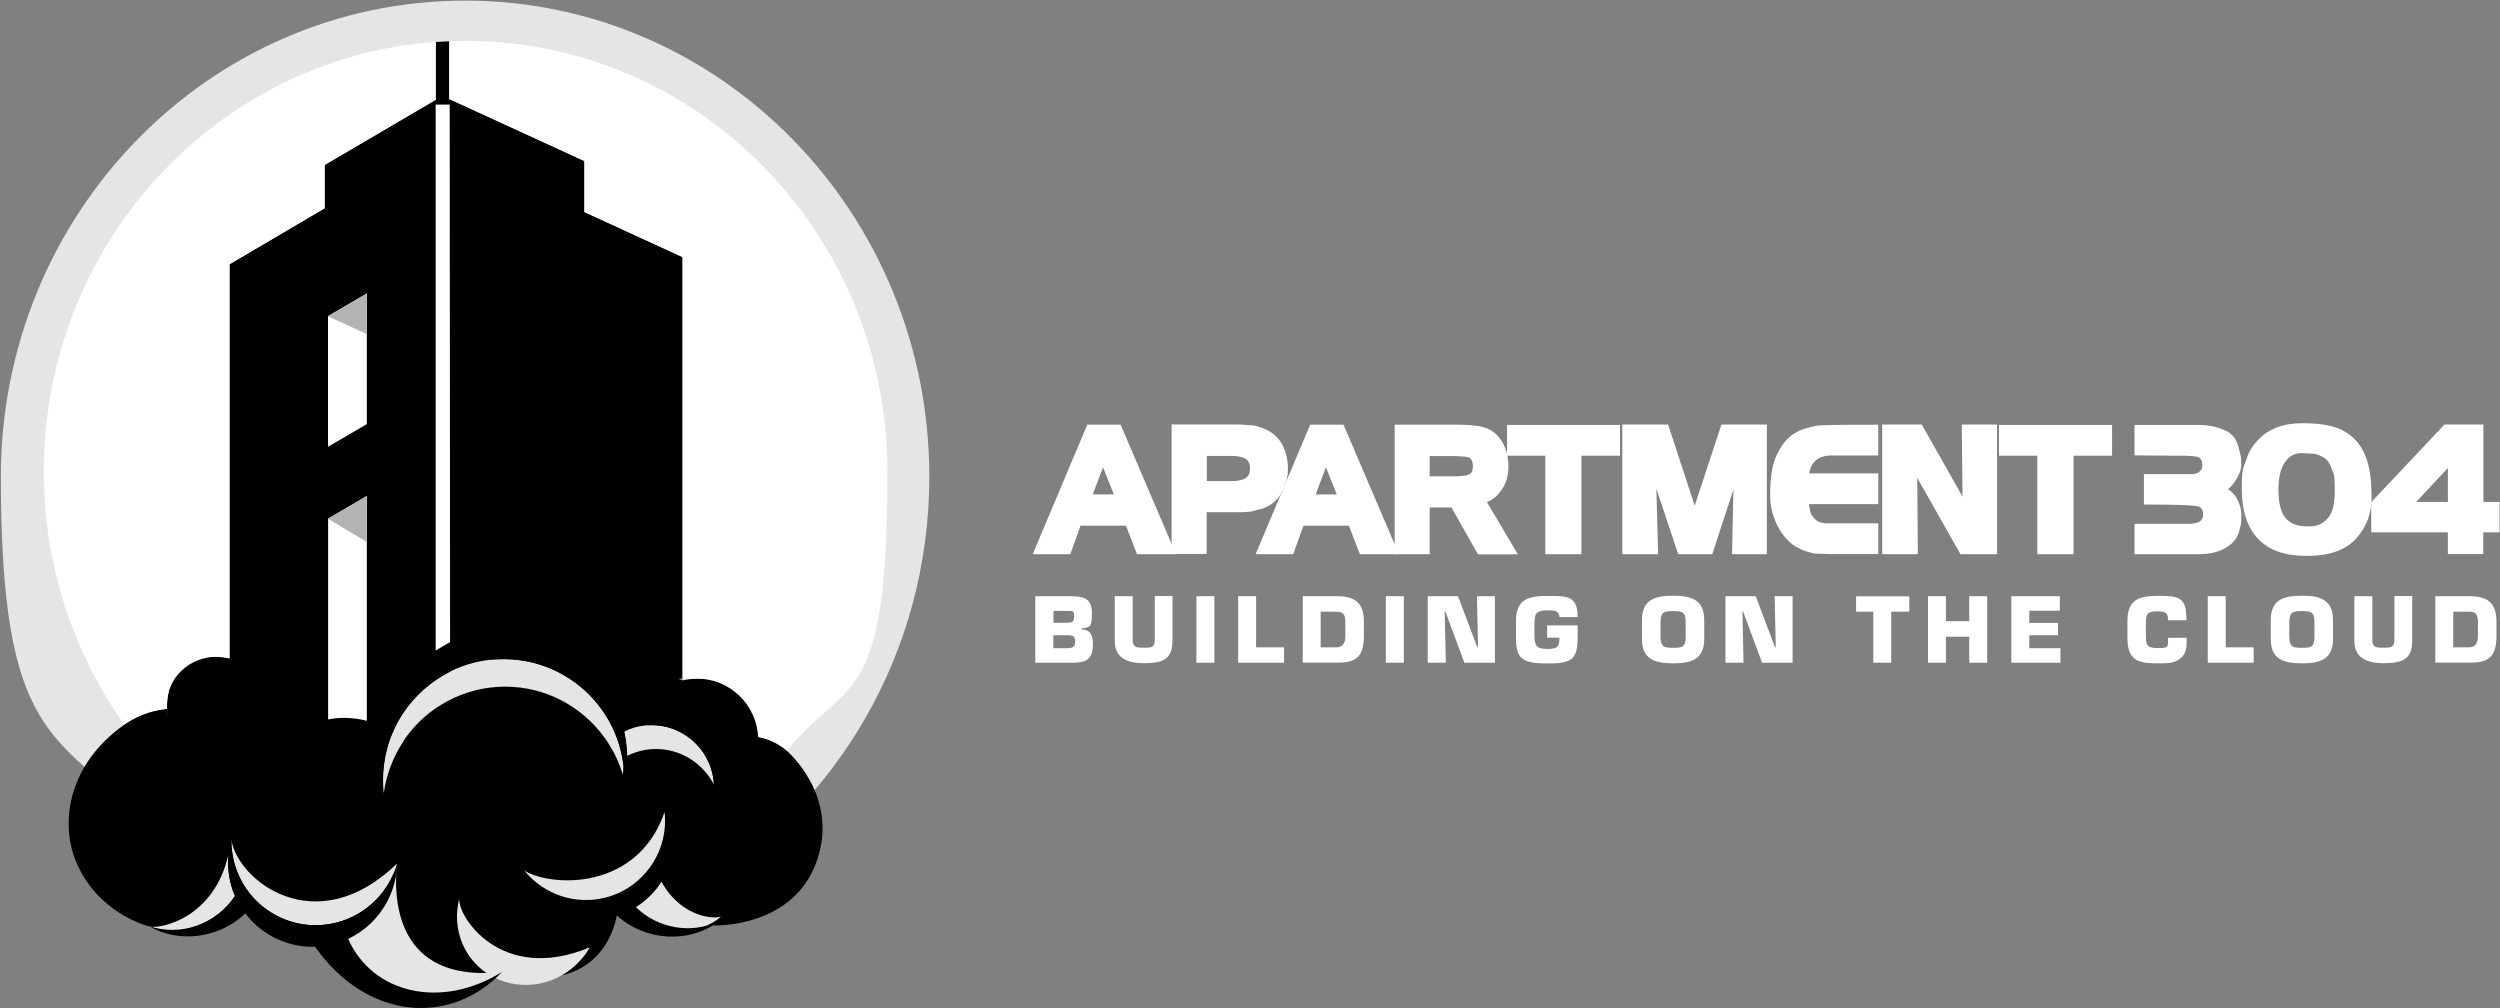
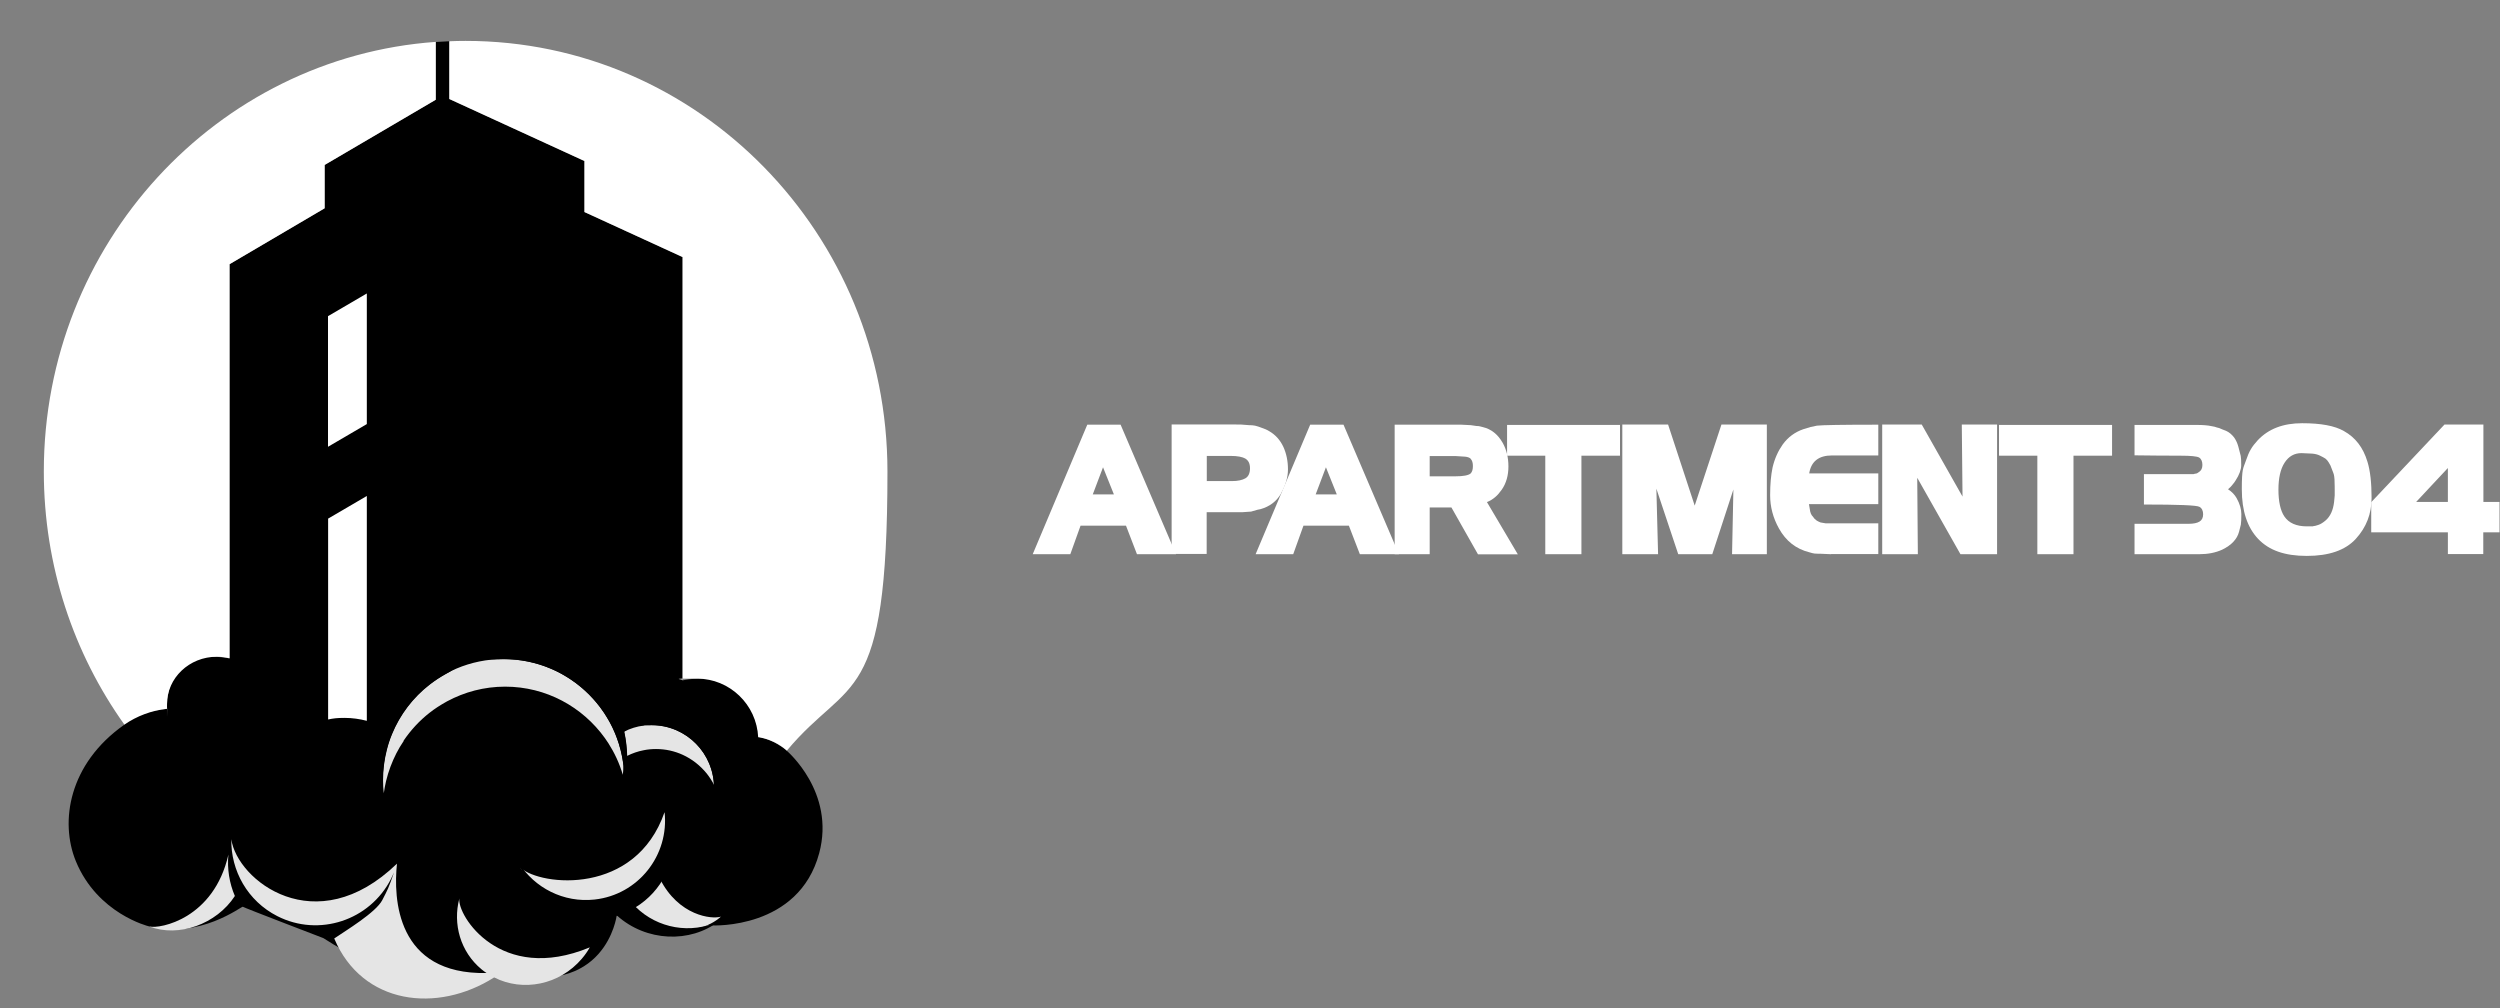
<svg xmlns="http://www.w3.org/2000/svg" id="Layer_1" data-name="Layer 1" version="1.1" viewBox="0 0 2048 826">
  <rect x="0" y="0" width="2048" height="826" fill="#808080" stroke="none" />
  <defs>
    <style>
      .cls-1 {
        fill: #e5e5e5;
      }

      .cls-1, .cls-2, .cls-3, .cls-4, .cls-5, .cls-6 {
        stroke-width: 0px;
      }

      .cls-1, .cls-3, .cls-4, .cls-6 {
        fill-rule: evenodd;
      }

      .cls-2, .cls-6 {
        fill: #000;
      }

      .cls-3 {
        fill: #b3b3b3;
      }

      .cls-4, .cls-5 {
        fill: #fff;
      }
    </style>
  </defs>
  <g id="Page-1">
    <g id="APT304_logo_b_w_100719-02" data-name="APT304_logo_b&amp;amp;w_100719-02">
      <g id="Group">
        <g>
-           <path id="Path" class="cls-1" d="M572.2,727.8c113.1-67.6,189.1-193.3,189.1-337.2C761.3,175.1,591,.5,381,.5S.7,175.1.7,390.6s44.4,209.3,115.7,280.2l122.2,7.8,67.5,19.6,63.6-4.9,91.9-18.6,83.1-38.1,27.6,91.3Z" />
          <path id="Path-2" data-name="Path" class="cls-6" d="M644.6,615c-10.5-9.1-22.9-11.4-22.9-11.4-7.1-60.3-62.6-46.2-62.6-46.2V210.6l-80.4-36.9v-41.8l-110.7-50.8v-47.3l-11.2.6v47.4l-91,53.4v35.5l-77.9,45.8v322.8c-54.9-9.9-51,41.4-51,41.4-28.3,2.8-35.1,13-35.1,13-45.5,32-52.9,79.4-39.7,111.7,17.7,43.2,59.7,53.4,59.7,53.4,41.7,10.9,76.4-16.7,77.1-16,.7.7,66,25.7,66,25.7,94.6,60.9,146.2,27.8,146.2,27.8,85.3,22.6,94.1-46.3,94.1-46.3l78.5,8.1s70.6,3.5,87.4-59.2c13.4-50-26.6-83.9-26.6-83.9" />
          <g>
            <path id="Shape" class="cls-5" d="M381.4,33.5c190.9,0,345.6,158,345.6,352.8s-31,167-82.4,228.6c-6.5-5.7-14.6-9.7-23.5-11-1.3-26.7-23.3-48-50.2-48s-8.3.5-12.2,1.5h.5V210.6l-80.4-36.9v-41.8l-110.7-50.8v-47.3c4.4-.2,8.8-.3,13.3-.3h0ZM508.1,598.6h-.2c0,.1.2,0,.2,0h0ZM491.3,563c-.8-1.1-1.7-2.2-2.5-3.3.9,1.1,1.7,2.2,2.5,3.3h0ZM483.4,553.6c-.9-1-1.9-2-2.9-2.9,1,1,1.9,1.9,2.9,2.9h0ZM480.5,550.6c-1-1-2-1.9-3-2.8,1,.9,2,1.9,3,2.8h0ZM476,546.4c-1-.9-2.1-1.8-3.2-2.6,1.1.9,2.1,1.7,3.2,2.6h0ZM471.2,542.5c-1.1-.8-2.2-1.6-3.3-2.4,1.1.8,2.2,1.6,3.3,2.4h0ZM460.9,535.6c-1.2-.7-2.4-1.4-3.6-2,1.2.6,2.4,1.3,3.6,2h0ZM429.7,523.8c-1.4-.3-2.8-.5-4.2-.7,1.4.2,2.8.5,4.2.7h0ZM290,588.6c-.5,0-1-.1-1.5-.2.5,0,1,.1,1.5.2h0ZM218.3,576.9c0-.3,0-.6,0-.9,0,.3,0,.6,0,.9h0ZM188,539.3c-3.3-.8-6.8-1.3-10.4-1.3-22.5,0-40.8,17.4-40.8,38.8s0,2.5.2,3.8c-12.9,1.4-24.9,6-35.1,13-41.5-58.2-66-129.9-66-207.4,0-186.4,141.7-339.1,321.1-351.9v47.4l-91,53.4v35.5l-77.9,45.8v322.8h0Z" />
            <path id="Path-3" data-name="Path" class="cls-2" d="M358.2,153.7l-138.2,81.2v342.4c13.6,0,25.7,6.7,33,17.1,8.9-4,18.8-6.3,29.2-6.3s21.9,2.6,31.4,7.3c7-24.9,23.2-45.8,44.7-58.9V153.7h0Z" />
            <path id="Shape-2" data-name="Shape" class="cls-4" d="M268.7,259l31.8-18.6v107l-31.8,18.6v-107h0ZM268.7,424.9l31.8-18.6v184.2c-5.8-1.5-11.9-2.4-18.2-2.4s-9.2.4-13.5,1.3v-164.5Z" />
            <path id="Path-4" data-name="Path" class="cls-2" d="M358.2,153.7v382.8c15.2-9.3,33-14.6,52.1-14.6,47.2,0,86.8,32.7,97.6,76.8,4.5-2.8,9.4-4.9,14.6-6.2,1.1-3.9,2.6-6.3,4.6-9.8V231.2l-168.9-77.5Z" />
-             <path id="Shape-3" data-name="Shape" class="cls-3" d="M268.7,259l31.8-18.6v33.3l-31.8-14.6h0ZM268.7,424.9l31.8-18.6v37.7l-31.8-19Z" />
            <path id="Shape-4" data-name="Shape" class="cls-1" d="M330.6,606.8c5.9-8.7,13.1-16.5,21.3-22.9,2.1-1.6,4.2-3.2,6.4-4.6,2.6-1.7,5.3-3.3,8-4.8,14.2-7.6,30.3-12,47.5-12,33.6,0,63.4,16.6,81.7,42.1.6.9,1.3,1.8,1.9,2.8.3.4.6.9.9,1.3,5.1,8,9.2,16.7,11.9,26,.3-2.5.5-5.1.6-7.7-1-8.3-3-16.2-5.9-23.8-.2-.6-.5-1.2-.7-1.8-.7-1.6-1.4-3.2-2.1-4.8-15.8-33.5-49.9-56.6-89.4-56.6s-32.5,4.1-46.3,11.5c-2.7,1.5-5.4,3-8,4.8-2.2,1.4-4.3,3-6.4,4.6-13.6,10.5-24.3,24.6-30.9,40.7-1.7,4.1-3.1,8.4-4.2,12.8-2,7.9-3.1,16.1-3.1,24.6v.7c0,3.4.2,6.8.6,10.1.5-3.4,1.1-6.8,1.9-10.1,1.9-7.9,4.8-15.5,8.4-22.6,1.8-3.5,3.8-6.9,6-10.1h0ZM537.4,613.6c7.8,0,15.2,1.7,21.8,4.7,7.7,3.5,14.4,8.8,19.7,15.3,2.3,2.9,4.3,6,6,9.3-.2-4.4-1-8.7-2.2-12.7-3.8-12.5-12.3-23-23.4-29.4-7.5-4.3-16.1-6.8-25.3-6.8s-4.5.1-6.7.4c-5.6.7-11,2.4-15.9,4.9,1.4,6.4,2.2,13.1,2.4,19.9,4.2-2.1,8.7-3.7,13.5-4.6,3.3-.7,6.8-1,10.3-1Z" />
            <path id="Shape-5" data-name="Shape" class="cls-1" d="M483.1,776.1c-73.3,30.4-108.8-26.4-106.8-40.1-5.5,20.9.8,43.7,18.2,58.1,1.3,1.1,2.7,2.1,4.1,3-74.1,1.5-76.4-61.2-73.4-89.6-66.7,64.5-131.1,13.4-135.7-20-.5,25.7,13.3,50.6,37.7,63,34,17.3,75.7,3.6,93.1-30.5.9-1.8,1.7-3.6,2.5-5.4-4.7,13.6-5.1,13.9-9.6,22.7-5.2,10.2-30.2,25.2-39.4,31.5,23,54.5,84.5,61.5,131,31.9,23.5,12,53.6,6.2,71.9-15.4,2.5-2.9,4.7-6.1,6.5-9.3h0ZM187.1,700.1c-1.1,11.7.8,23.4,5.3,33.9-15,23.1-46.1,34.2-70,25,8.8,2.1,52.8-6.4,64.7-58.9Z" />
-             <path id="Path-5" data-name="Path" class="cls-2" d="M258.2,775.7c42.4,60.1,110.9,65,153.1,20.5-49.8,31-106.1,17.9-126.1-27.1,13.5-6.3,25.1-17.1,32.5-31.5,4.9-9.7,7.4-20,7.6-30.2-1.2,4.2-2.8,8.4-4.9,12.5-17.4,34.2-59,47.8-93.1,30.5-24.3-12.4-38.2-37.3-37.7-63-4.5,15.7-3.2,32.1,3,46.5-14.9,23-44.1,33.6-70.5,24.8,24.1,14.2,57.2,10.2,78.9-10.4,4.7,6.2,10.5,11.7,17.3,16.1,2,1.3,4.2,2.6,6.4,3.7,2.2,1.1,4.5,2.1,6.8,3,8.8,3.4,17.9,4.8,26.9,4.5Z" />
            <path id="Path-6" data-name="Path" class="cls-1" d="M540.6,719.9c15.3,30.4,42.6,33.4,50,31-20.2,18.1-56,11.4-71.3-8.2-7.9,5-16.7,8-25.7,8.5-31.2,1.5-52.7-17.7-67.2-40.3,16.9,15.1,94.3,22.9,118-45.6,1.5,4.3,2.7,8.7,3.4,13.3,2.6,15.2-.5,29.5-7.2,41.4Z" />
            <path id="Path-7" data-name="Path" class="cls-2" d="M544.4,665c4,35.8-21.7,68-57.3,71.9-25.5,2.8-49.2-9.6-62.1-30,8.4,27,33.6,45.8,62.2,45.7,2.3,0,4.6-.1,7-.4,2.3-.3,4.6-.6,6.9-1.1,1.4-.3,2.9-.7,4.3-1.1,24,21.6,60.1,22.8,83.6,4.6-23,11-50.4,5.9-68.1-11.5,20.8-12.8,33.6-36.9,30.7-62.8-1.1-10.2-4.5-19.5-9.6-27.6,1.2,3.9,2.1,8.1,2.6,12.3Z" />
            <path id="Path-8" data-name="Path" class="cls-2" d="M584.9,645.3c0-28.3-22.8-51.2-51-51.2s-15.8,1.9-22.7,5.3c1.6,7.2,2.4,14.6,2.4,22.3s-.8,14.7-2.3,21.8c0-1.6.1-3.1.1-4.7,0-54.6-44.3-98.9-98.9-98.9s-98.9,44.3-98.9,98.9,1.2,17.5,3.4,25.6c-5.9-13-9.2-27.5-9.2-42.7,0-56.8,46.1-102.9,102.9-102.9s85,30.2,98.2,71.9c6.9-4.8,14.9-8,23.7-8.9,1.8-.2,3.6-.3,5.5-.3s3.7.1,5.5.3c25.6,2.7,45.5,24.5,45.5,50.9s-1.9,15.7-5.1,22.4c.6-3.2,1-6.5,1-9.9Z" />
          </g>
        </g>
-         <polygon id="Path-9" data-name="Path" class="cls-4" points="368.7 526 356.9 532.9 356.9 85.7 368.4 85.7 368.7 526" />
      </g>
      <g id="Group-2" data-name="Group">
-         <path id="Shape-6" data-name="Shape" class="cls-5" d="M848.2,488.4h28.9c10.9,0,17.4,2,17.4,13.9s-1.4,11.4-8.7,12.6v.6c8.1.5,9.5,5.4,9.5,12.2,0,13.4-6.3,15.2-18,15.2h-29.2v-54.4h0ZM862.9,510.2h10.6c5.1,0,6.4-.9,6.4-5.2s-.5-4.5-4.6-4.6h-12.3v9.9h0ZM862.9,531h11.1c4.8,0,6.8-1.1,6.8-5.5s-1.7-5.1-6.5-5.1h-11.4v10.7ZM960.5,488.4v36.3c0,14.5-6.9,18.6-23,18.6s-24.3-5.5-24.3-18.6v-36.3h14.7v36c0,6.2,3.5,6.2,9.7,6.2s8.4-.5,8.4-6.9v-35.4h14.7ZM994.8,542.9h-14.7v-54.5h14.7v54.5ZM1028.9,530.3h23v12.6h-37.6v-54.5h14.7v41.8h0ZM1067.2,488.4h27.9c15.3,0,22.2,5.7,22.2,21.1v11.4c0,14.9-4.8,21.9-20.2,21.9h-29.9v-54.5h0ZM1081.9,530.3h12.8c5.4,0,7.4-3.6,7.4-9.3v-11.4c0-7-2.3-8.5-7.4-8.5h-12.8v29.2ZM1150,542.9h-14.7v-54.5h14.7v54.5ZM1184.3,542.9h-14.7v-54.5h24.8l15.8,41.8h.6l-.9-41.8h14.7v54.5h-25l-15.5-41.8h-.6l.9,41.8ZM1277.5,505.4c-.3-5.5-5.1-5.4-9.5-5.4-10.6,0-10.9,3.2-11,12v8.9c0,9.7,3.4,10.7,11,10.7s9.5-1.7,9.5-9.2h-10.1v-10.1h25v9.5c0,18.4-4.7,21.7-24.4,21.7s-26.1-2.9-26.1-20.5v-14.1c0-18,10-20.7,26.1-20.7s24.4,0,24.4,17.3h-14.9ZM1345.1,523.4v-15.4c0-16.8,10.6-20,25.5-20s25.5,3.2,25.5,20v15.4c0,16.8-10.6,20-25.5,20s-25.5-3.2-25.5-20ZM1380.9,521.8v-12.3c0-8.1-2.7-8.9-10.3-8.9s-10.1.8-10.3,8.9v12.3c.2,8.1,2.7,8.9,10.3,8.9s10.3-.8,10.3-8.9ZM1428.2,542.9h-14.7v-54.5h24.8l15.8,41.8h.6l-.9-41.8h14.7v54.5h-25l-15.5-41.8h-.6l.9,41.8ZM1549.3,542.9h-14.7v-41.8h-14.1v-12.6h43.6v12.6h-14.8v41.8h0ZM1627.9,542.9h-14.7v-21.3h-19.1v21.3h-14.7v-54.5h14.7v20.5h19.1v-20.5h14.7v54.5ZM1662.4,510.3h23.5v10.1h-23.5v10.6h25.5v11.9h-40.2v-54.5h39.7v11.9h-25v9.9ZM1791.3,522.3v1.6c0,5.9,0,11.3-5.1,15.5-5,4.1-11.1,4-17.5,4-15,0-25.9-.7-25.9-20.6v-14.1c0-18,9.8-20.6,25.9-20.6s22.2,1.5,22.4,17.9v2.1h-15.1v-2.1c-.5-4.9-4-5.2-8.9-5.2-8.4,0-9.2,2.5-9.2,10.3v8.5c0,8.1.4,11.3,9.2,11.3s9-.4,9-6.8v-1.6h15.1ZM1823.2,530.3h23v12.6h-37.6v-54.5h14.7v41.8h0ZM1860.2,523.4v-15.4c0-16.8,10.6-20,25.5-20s25.5,3.2,25.5,20v15.4c0,16.8-10.6,20-25.5,20s-25.5-3.2-25.5-20ZM1896,521.8v-12.3c0-8.1-2.7-8.9-10.3-8.9s-10.1.8-10.3,8.9v12.3c.2,8.1,2.7,8.9,10.3,8.9s10.3-.8,10.3-8.9ZM1976.1,488.4v36.3c0,14.5-6.9,18.6-23,18.6s-24.4-5.5-24.4-18.6v-36.3h14.7v36c0,6.2,3.5,6.2,9.7,6.2s8.4-.5,8.4-6.9v-35.4h14.7ZM1995,488.4h27.9c15.3,0,22.2,5.7,22.2,21.1v11.4c0,14.9-4.8,21.9-20.2,21.9h-29.9v-54.5h0ZM2009.7,530.3h12.8c5.4,0,7.4-3.6,7.4-9.3v-11.4c0-7-2.3-8.5-7.4-8.5h-12.8v29.2Z" />
        <g>
          <path id="Shape-7" data-name="Shape" class="cls-5" d="M931.4,454l-9-23.4h-37.2l-8.4,23.4h-30.8l44.7-106.1h27.3l45.4,106.1h-31.9ZM903.6,382.8l-8.4,22.2h17.3l-8.9-22.2Z" />
          <path id="Shape-8" data-name="Shape" class="cls-5" d="M1049.5,404.2c-3.7,6.5-9.4,10.8-16.9,12.9l-2.5.5-5.2,1.5-7.2.5h-29.2c0-.1,0,34.2,0,34.2h-28.7v-106.1h48.8c3.8,0,6.5,0,8.2.1,3,.2,5.2.4,6.5.5,1.7,0,3.3.1,4.8.4,2,.5,3.5,1,4.5,1.4,3,1,5.4,2,7.1,3.1,5.2,3,9,7.3,11.6,12.8,2.5,5.5,3.8,11.6,3.8,18.5,0,6.4-1.9,12.9-5.6,19.5ZM1020.3,375.7c-2.5-1.4-6.5-2.2-11.9-2.2h-19.8v20.6h20.8c4.6,0,8.3-.8,10.9-2.3,2.5-1.5,3.7-4.3,3.7-8.2s-1.3-6.4-3.8-7.9Z" />
          <path id="Shape-9" data-name="Shape" class="cls-5" d="M1114,454l-9-23.4h-37.2l-8.4,23.4h-30.8l44.7-106.1h27.3l45.4,106.1h-31.9ZM1086.2,382.8l-8.4,22.2h17.3l-8.9-22.2Z" />
          <path id="Shape-10" data-name="Shape" class="cls-5" d="M1210.7,454l-21.7-38.3h-17.8v38.3h-28.7v-106.1h54.6l7.8.4,4.8.7c.9,0,1.5,0,1.8.1.5,0,1.5.4,3.3.8,6.8,1.6,12.2,5.9,16.1,12.7,3.2,5.6,4.8,12.1,4.8,19.5s-1.8,13.8-5.5,19.1c-1.8,2.5-3.5,4.5-5.2,5.9-2.2,1.9-4.5,3.3-6.9,4.2l25.3,42.8h-32.6ZM1204.7,375.7c-.9-.8-2.4-1.4-4.5-1.6l-7.9-.5h-21.1v16.6h21.1c6.4,0,10.6-.8,12.4-2.3,1.3-1.3,1.9-3.3,1.9-6.1,0-2.7-.6-4.7-1.9-6Z" />
          <polygon id="Path-10" data-name="Path" class="cls-5" points="1295.5 373.3 1295.5 454 1265.9 454 1265.9 373.3 1234.6 373.3 1234.6 348.1 1327.1 348.1 1327.1 373.3 1295.5 373.3" />
          <polygon id="Path-11" data-name="Path" class="cls-5" points="1418.9 454 1420 401 1402.7 454 1374.8 454 1356.9 400.3 1358.3 454 1329 454 1329 347.8 1366.5 347.8 1388.3 414.2 1410.2 347.8 1447.4 347.8 1447.4 454 1418.9 454" />
          <path id="Path-12" data-name="Path" class="cls-5" d="M1499.9,454l-9.1-.4h-1.8c-.4,0-.9,0-1.6-.1h-.7c-1.1-.1-2.6-.5-4.6-1.1-10.8-2.7-19.1-9.2-24.8-19.5-4.8-8.6-7.2-17.7-7.2-27.1s.7-16.6,2-22.9c1.7-7.2,4.5-13.4,8.3-18.8,4.3-5.9,9.9-10.1,16.9-12.5l5.9-1.8,5.2-1.1c4-.5,20.8-.8,50.3-.8v25.2h-37.9c-10.9,0-17.1,4.9-18.7,14.7h56.6v25.2h-56.8l.7,4.2c.3,2.6,1.1,4.7,2.6,6.1l1.2,1.6,1.9,1.6,1.5.8,1.6.7,4.1.7h43.2v25.2h-38.7Z" />
          <polygon id="Path-13" data-name="Path" class="cls-5" points="1606 454 1570.6 391.4 1571.1 454 1541.9 454 1541.9 347.8 1574.3 347.8 1607.7 406.8 1607.1 347.8 1636 347.8 1636 454 1606 454" />
          <polygon id="Path-14" data-name="Path" class="cls-5" points="1698.6 373.3 1698.6 454 1669 454 1669 373.3 1637.6 373.3 1637.6 348.1 1730.2 348.1 1730.2 373.3 1698.6 373.3" />
          <path id="Path-15" data-name="Path" class="cls-5" d="M1835.8,429.4l-1.6,6.3c-1.6,6-6.2,10.9-13.8,14.6-5.5,2.5-11.7,3.7-18.8,3.7h-53v-24.9h44.3c3.9,0,6.9-.6,8.9-1.8,2-1.2,3-3.2,3-6s-1-5-3-6.1c-2.1-1.3-17.3-1.9-45.5-1.9v-24.9h40.7c.5-.2,1.3-.4,2.2-.5.5,0,1.1-.5,2-1.1,2-1.2,3-3.1,3-5.9s-.9-5-2.7-6.1c-1.8-1-6.8-1.5-15-1.5s-15.6,0-19.8-.1c-2.7,0-5.7-.1-9-.1-4.9,0-7.9-.1-9.1-.1v-24.9h50.8c5.1,0,9.2.3,12.3,1,1.8.3,3.3.6,4.4,1.1.3,0,.8.2,1.6.4.3,0,.5.2.8.3,1.4.6,3,1.3,5,2,2.5,1.1,4.7,2.9,6.7,5.5.6.8,1.3,2,2,3.5.5,1,1,2.4,1.5,4.2l1.9,7.4c.3,1.6.4,4.2.4,7.6s-1.5,7.8-4.6,12.5c-.6,1.1-1.5,2.2-2.5,3.4-.8,1.1-2,2.4-3.7,3.8,3.1,2,5.5,4.5,7.1,7.4,2.5,4.5,3.8,8.9,3.8,12.9,0,3.8-.1,6.7-.4,8.6Z" />
          <path id="Shape-11" data-name="Shape" class="cls-5" d="M1929.9,441.4c-8.6,9.4-22,14-40.2,14s-30.9-4.6-39.8-13.9c-8.9-9.4-13.4-22.9-13.4-40.6s1.1-16.8,3.3-23.4c1.4-4.1,2.7-7.2,4-9.3,1.4-2.5,3.4-5,5.7-7.5,8.8-9.4,20.9-14,36.4-14s26.7,2.1,34.2,6.4c9.4,5.2,15.8,13.5,19.3,25.1,2.3,7.4,3.4,17.4,3.4,29.8,0,12.9-4.3,24-12.9,33.4ZM1912.5,395.4c0-3.9-.4-6.7-1.2-8.4l-2.2-5.7-1.5-2.6c-.6-1.1-1.5-2.1-2.6-3-1.2-.8-2.7-1.6-4.6-2.5-1.6-.8-3.7-1.4-6.3-1.6l-8.7-.4c-5.9,0-10.5,2.6-13.9,7.9-3.4,5.3-5,12.6-5,22.1s1.6,17,4.8,21.8c3.7,5.5,9.9,8.2,18.5,8.2s4.3,0,4.9-.1c1.4-.2,3-.5,4.5-1.1,1.9-.6,3.9-1.9,6-3.7,3.8-3.3,6.1-8.3,6.9-15.1l.5-5.3v-4.8c.1,0-.1-5.6-.1-5.6Z" />
          <path id="Shape-12" data-name="Shape" class="cls-5" d="M2034.3,436.1v17.8h-29v-17.8h-62.8v-24.7l60-63.6h31.9v63.4h13.2v24.9h-13.2ZM2005.3,383.4l-26,27.8h26v-27.8Z" />
        </g>
      </g>
    </g>
  </g>
</svg>